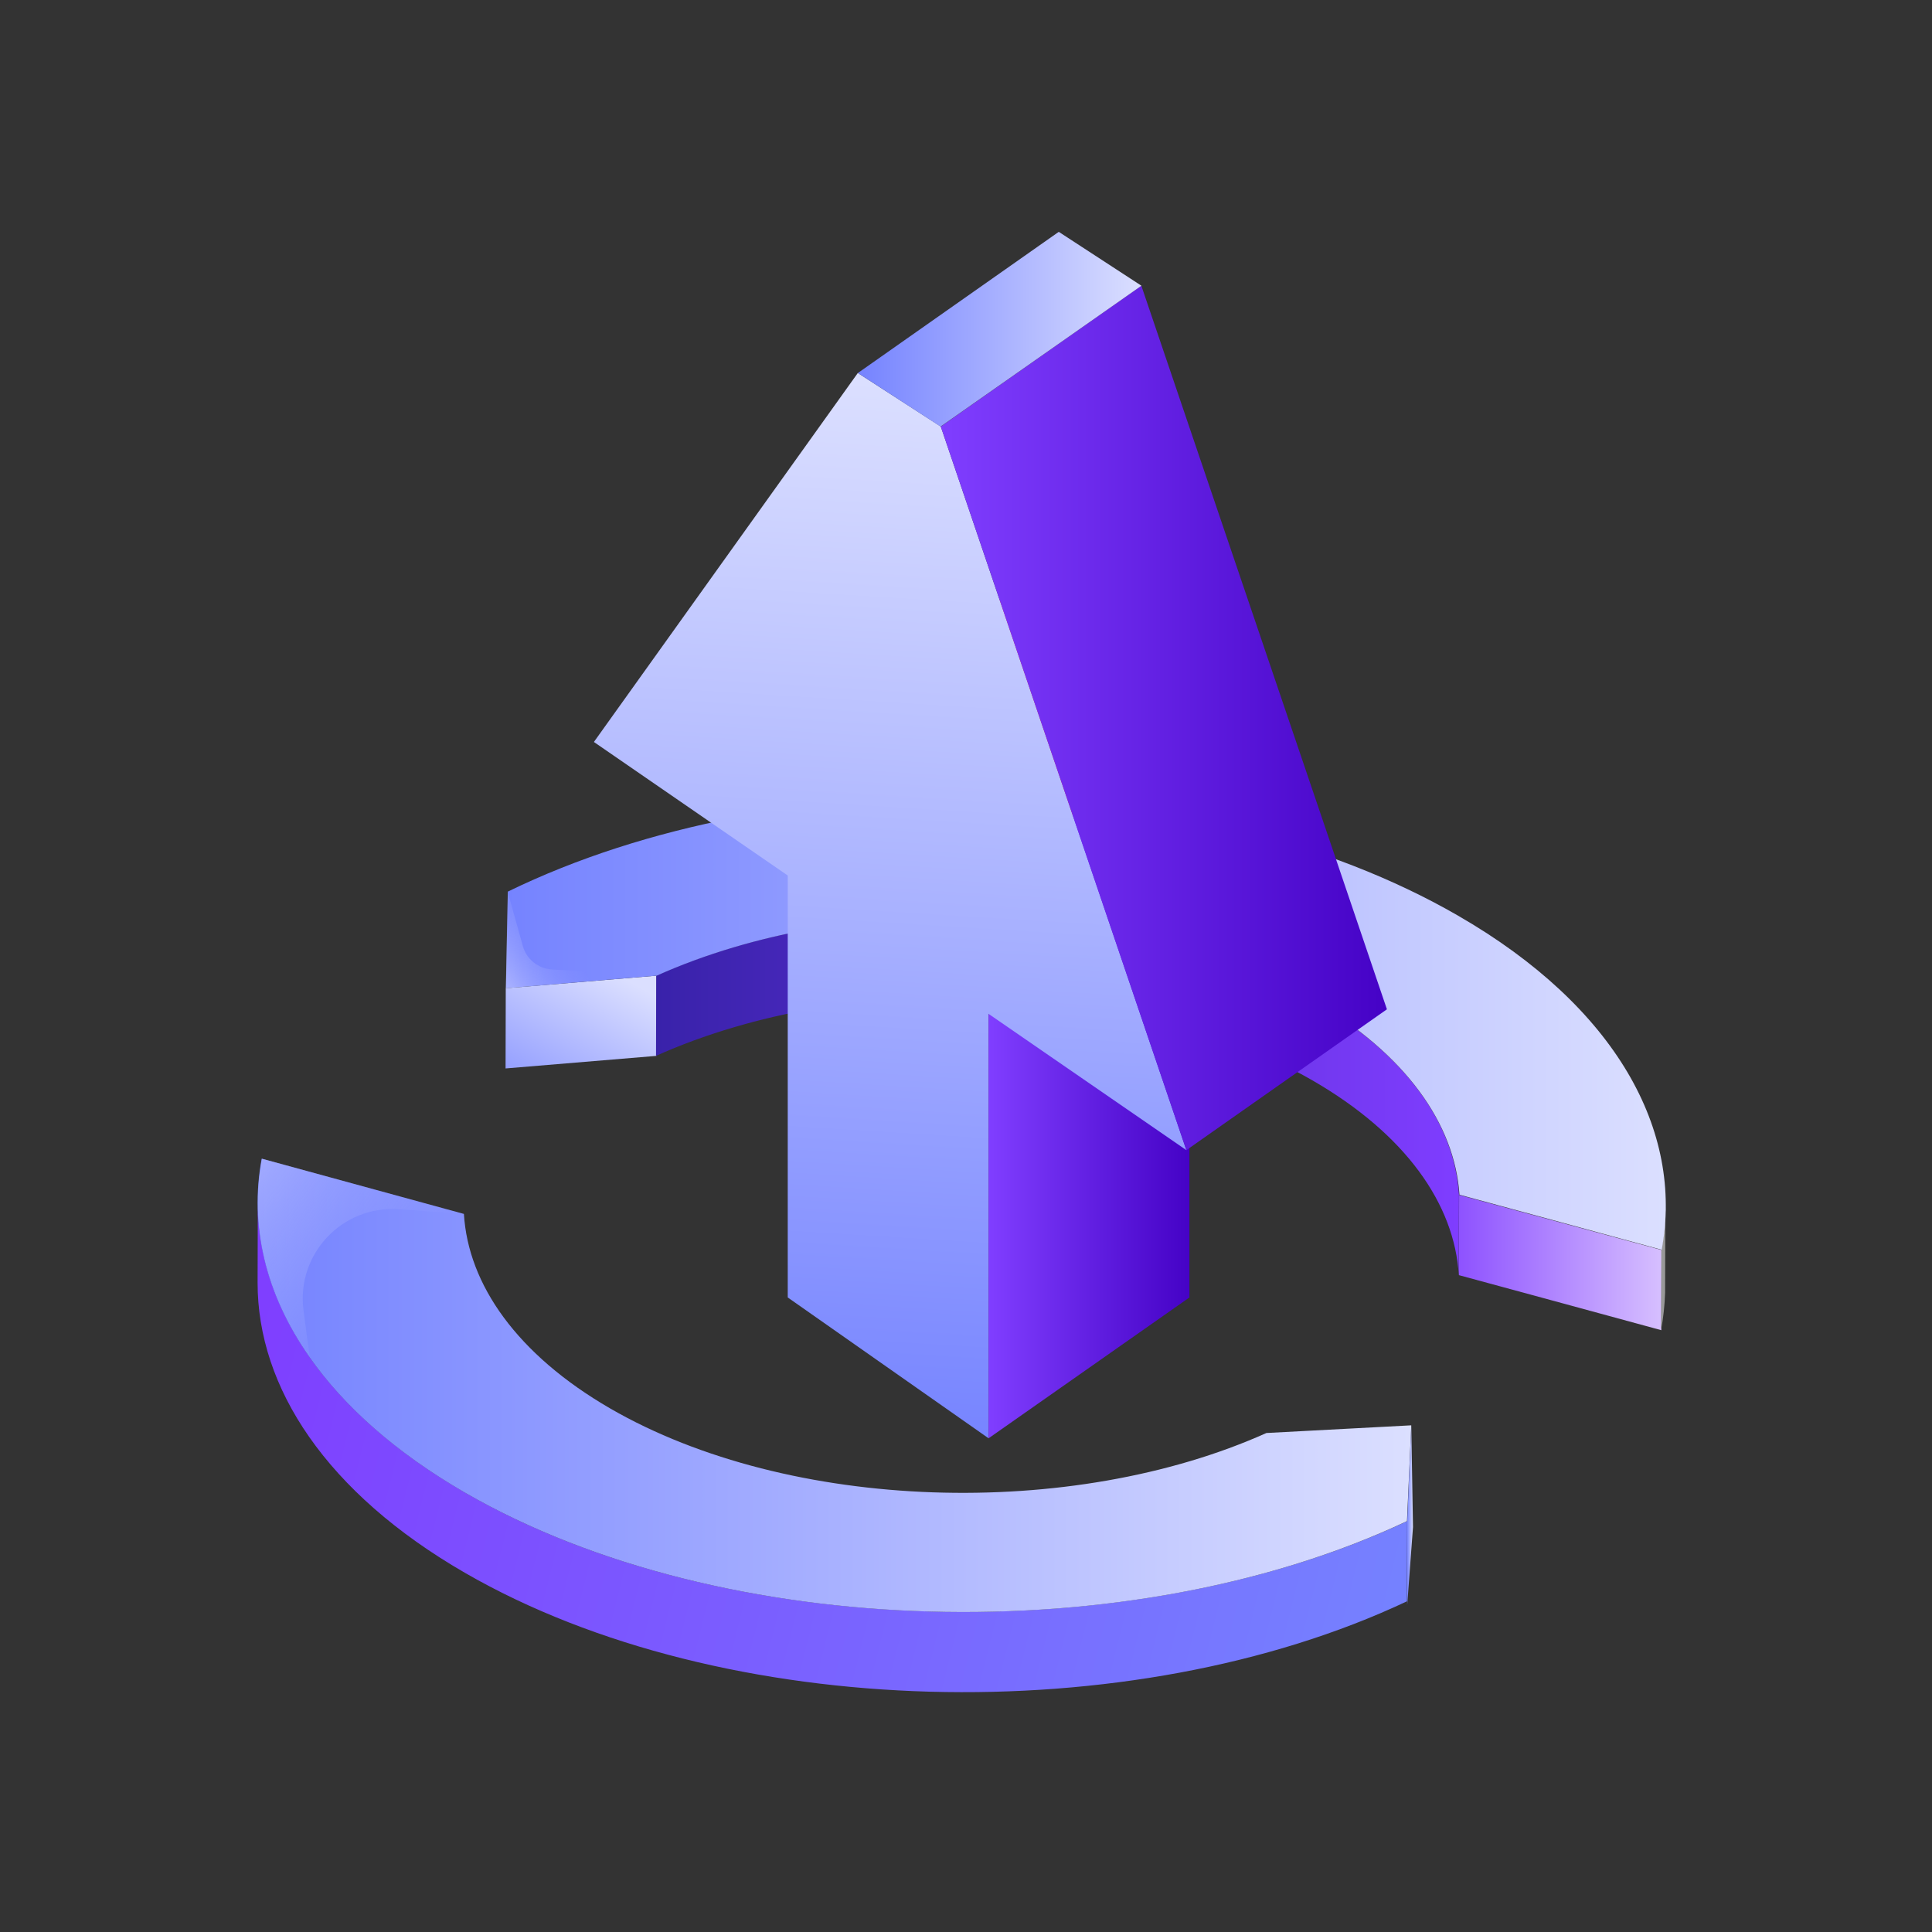
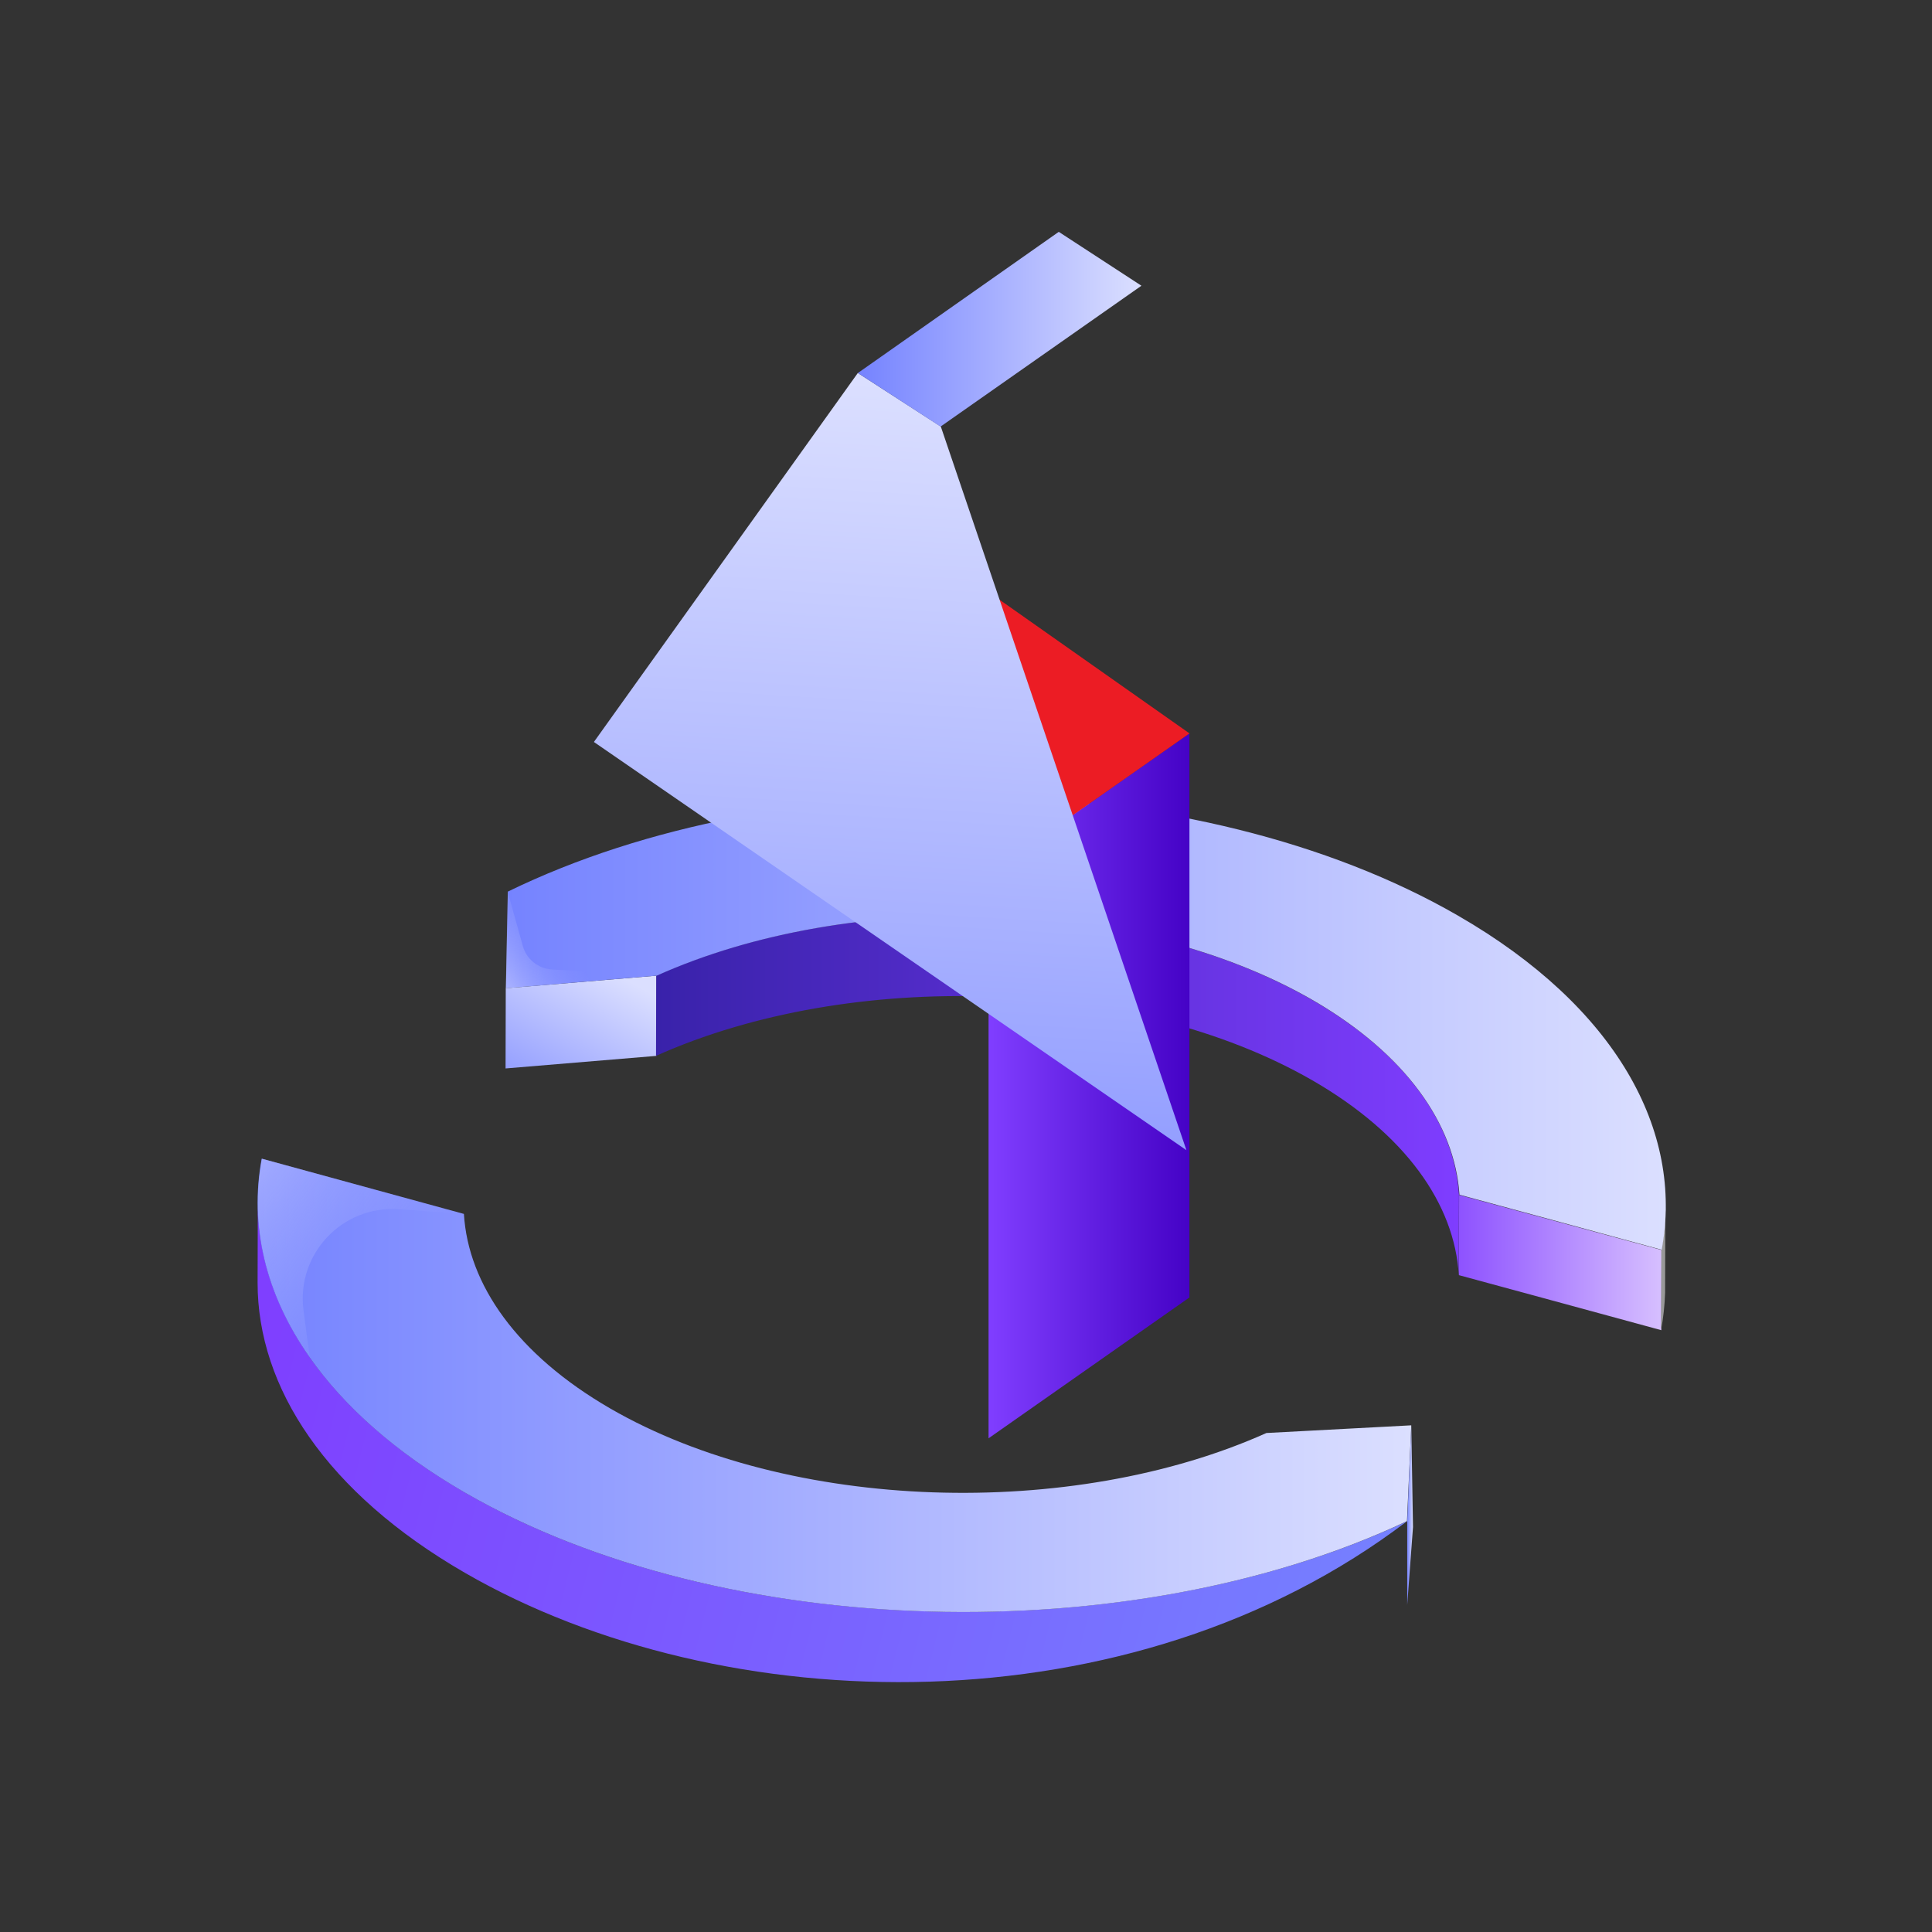
<svg xmlns="http://www.w3.org/2000/svg" width="75" height="75" viewBox="0 0 75 75" fill="none">
  <rect x="0" y="0" width="75" height="75" fill="#333333" stroke="none" />
  <path d="M60.211 47.357L56.642 46.388L56.634 49.501L60.203 50.47L64.493 51.638L64.501 48.524L60.211 47.357Z" fill="url(#paint0_linear)" />
  <path d="M64.657 46.826L64.648 49.94C64.648 50.023 64.648 50.105 64.648 50.18L64.657 47.066C64.648 46.992 64.648 46.909 64.657 46.826Z" fill="#949494" />
  <path d="M64.647 47.075L64.639 50.189C64.622 50.669 64.573 51.158 64.481 51.638L64.49 48.524C64.581 48.044 64.639 47.556 64.647 47.075Z" fill="#999999" />
  <path d="M25.489 37.875L25.481 40.989L19.626 41.477L19.634 38.364L25.489 37.875Z" fill="url(#paint1_linear)" />
  <path d="M50.956 38.827C43.992 34.802 33.036 34.487 25.475 37.874L25.467 40.988C33.027 37.601 43.975 37.924 50.948 41.94C54.566 44.027 56.463 46.743 56.629 49.493L56.637 46.379C56.471 43.638 54.575 40.922 50.956 38.827Z" fill="url(#paint2_linear)" />
  <path d="M50.967 38.827C44.003 34.803 33.047 34.488 25.494 37.875L19.64 38.363L19.714 34.612C30.413 29.395 46.495 29.71 56.606 35.548C62.734 39.084 65.368 43.895 64.507 48.516L60.225 47.348L56.656 46.379C56.474 43.638 54.578 40.922 50.967 38.827Z" fill="url(#paint3_linear)" />
  <path opacity="0.4" d="M25.489 37.875L21.424 37.634C20.893 37.601 20.438 37.237 20.297 36.724L19.709 34.62L19.635 38.371L25.489 37.875Z" fill="url(#paint4_linear)" />
-   <path d="M10 49.783L10.008 46.669C10 50.752 12.683 54.842 18.066 57.948C28.078 63.728 43.928 64.092 54.627 59.049L54.618 62.163C43.919 67.206 28.078 66.842 18.058 61.062C12.675 57.956 9.992 53.865 10 49.783Z" fill="url(#paint5_linear)" />
+   <path d="M10 49.783L10.008 46.669C10 50.752 12.683 54.842 18.066 57.948C28.078 63.728 43.928 64.092 54.627 59.049C43.919 67.206 28.078 66.842 18.058 61.062C12.675 57.956 9.992 53.865 10 49.783Z" fill="url(#paint5_linear)" />
  <path d="M54.785 55.331L54.619 59.049C43.92 64.1 28.078 63.728 18.058 57.948C15.375 56.399 13.355 54.602 12.013 52.681C10.291 50.23 9.678 47.572 10.158 44.98L18.009 47.124C18.174 49.865 20.071 52.581 23.689 54.677C30.654 58.701 41.61 59.016 49.162 55.629L54.785 55.331Z" fill="url(#paint6_linear)" />
  <path d="M54.785 55.331L54.852 59.281L54.628 62.304V59.049L54.785 55.331Z" fill="url(#paint7_linear)" />
  <path d="M11.783 50.876L12.023 52.681C10.3 50.23 9.688 47.572 10.168 44.98L18.018 47.124L15.484 46.942C13.282 46.785 11.493 48.689 11.783 50.876Z" fill="url(#paint8_linear)" />
-   <path d="M38.378 55.835L30.58 50.367V28.471L38.378 33.927V55.835Z" fill="url(#paint9_linear)" />
  <path d="M38.376 55.835L46.174 50.367V28.471L38.376 33.927V55.835Z" fill="url(#paint10_linear)" />
  <path d="M38.39 22.991L30.58 28.471L38.378 33.939L46.176 28.471L38.39 22.991Z" fill="#EC1C24" />
  <path d="M46.056 44.649L23.055 28.803L33.301 14.479L36.523 16.56L46.056 44.649Z" fill="url(#paint11_linear)" />
-   <path d="M46.054 44.649L53.84 39.181L44.307 11.092L36.52 16.56L46.054 44.649Z" fill="url(#paint12_linear)" />
  <path d="M41.101 9L33.303 14.48L36.512 16.56L44.31 11.092L41.101 9Z" fill="url(#paint13_linear)" />
  <defs>
    <linearGradient id="paint0_linear" x1="56.634" y1="49.008" x2="64.494" y2="49.008" gradientUnits="userSpaceOnUse">
      <stop stop-color="#8E52FF" />
      <stop offset="1" stop-color="#D6BFFF" />
    </linearGradient>
    <linearGradient id="paint1_linear" x1="19.851" y1="44.454" x2="23.697" y2="37.669" gradientUnits="userSpaceOnUse">
      <stop stop-color="#7583FF" />
      <stop offset="1" stop-color="#DBDFFF" />
    </linearGradient>
    <linearGradient id="paint2_linear" x1="25.473" y1="42.525" x2="56.642" y2="42.525" gradientUnits="userSpaceOnUse">
      <stop stop-color="#3922AA" />
      <stop offset="1" stop-color="#7F3DFF" />
    </linearGradient>
    <linearGradient id="paint3_linear" x1="19.629" y1="39.723" x2="64.658" y2="39.723" gradientUnits="userSpaceOnUse">
      <stop stop-color="#7583FF" />
      <stop offset="1" stop-color="#DBDFFF" />
    </linearGradient>
    <linearGradient id="paint4_linear" x1="22.038" y1="36.587" x2="19.477" y2="38.143" gradientUnits="userSpaceOnUse">
      <stop stop-color="#A9B1FF" stop-opacity="0" />
      <stop offset="0.184" stop-color="#B1B8FF" stop-opacity="0.184" />
      <stop offset="0.465" stop-color="#C6CBFF" stop-opacity="0.465" />
      <stop offset="0.805" stop-color="#E8EAFF" stop-opacity="0.805" />
      <stop offset="1" stop-color="white" />
    </linearGradient>
    <linearGradient id="paint5_linear" x1="8.124" y1="53" x2="54.882" y2="64.668" gradientUnits="userSpaceOnUse">
      <stop stop-color="#7F3DFF" />
      <stop offset="1" stop-color="#7583FF" />
    </linearGradient>
    <linearGradient id="paint6_linear" x1="10.006" y1="53.779" x2="54.784" y2="53.779" gradientUnits="userSpaceOnUse">
      <stop stop-color="#7583FF" />
      <stop offset="1" stop-color="#DBDFFF" />
    </linearGradient>
    <linearGradient id="paint7_linear" x1="54.625" y1="58.815" x2="54.853" y2="58.815" gradientUnits="userSpaceOnUse">
      <stop stop-color="#7583FF" />
      <stop offset="1" stop-color="#DBDFFF" />
    </linearGradient>
    <linearGradient id="paint8_linear" x1="15.766" y1="50.406" x2="3.32" y2="41.979" gradientUnits="userSpaceOnUse">
      <stop stop-color="#A9B1FF" stop-opacity="0" />
      <stop offset="0.184" stop-color="#B1B8FF" stop-opacity="0.184" />
      <stop offset="0.465" stop-color="#C6CBFF" stop-opacity="0.465" />
      <stop offset="0.805" stop-color="#E8EAFF" stop-opacity="0.805" />
      <stop offset="1" stop-color="white" />
    </linearGradient>
    <linearGradient id="paint9_linear" x1="36.165" y1="14.95" x2="33.607" y2="56.3" gradientUnits="userSpaceOnUse">
      <stop stop-color="#DBDFFF" />
      <stop offset="1" stop-color="#7583FF" />
    </linearGradient>
    <linearGradient id="paint10_linear" x1="38.378" y1="42.152" x2="46.175" y2="42.152" gradientUnits="userSpaceOnUse">
      <stop stop-color="#803EFF" />
      <stop offset="1" stop-color="#4502C6" />
    </linearGradient>
    <linearGradient id="paint11_linear" x1="35.904" y1="14.934" x2="33.347" y2="56.284" gradientUnits="userSpaceOnUse">
      <stop stop-color="#DBDFFF" />
      <stop offset="1" stop-color="#7583FF" />
    </linearGradient>
    <linearGradient id="paint12_linear" x1="36.515" y1="27.873" x2="53.845" y2="27.873" gradientUnits="userSpaceOnUse">
      <stop stop-color="#803EFF" />
      <stop offset="1" stop-color="#4502C6" />
    </linearGradient>
    <linearGradient id="paint13_linear" x1="33.308" y1="12.783" x2="44.315" y2="12.783" gradientUnits="userSpaceOnUse">
      <stop stop-color="#7583FF" />
      <stop offset="1" stop-color="#DBDFFF" />
    </linearGradient>
  </defs>
</svg>